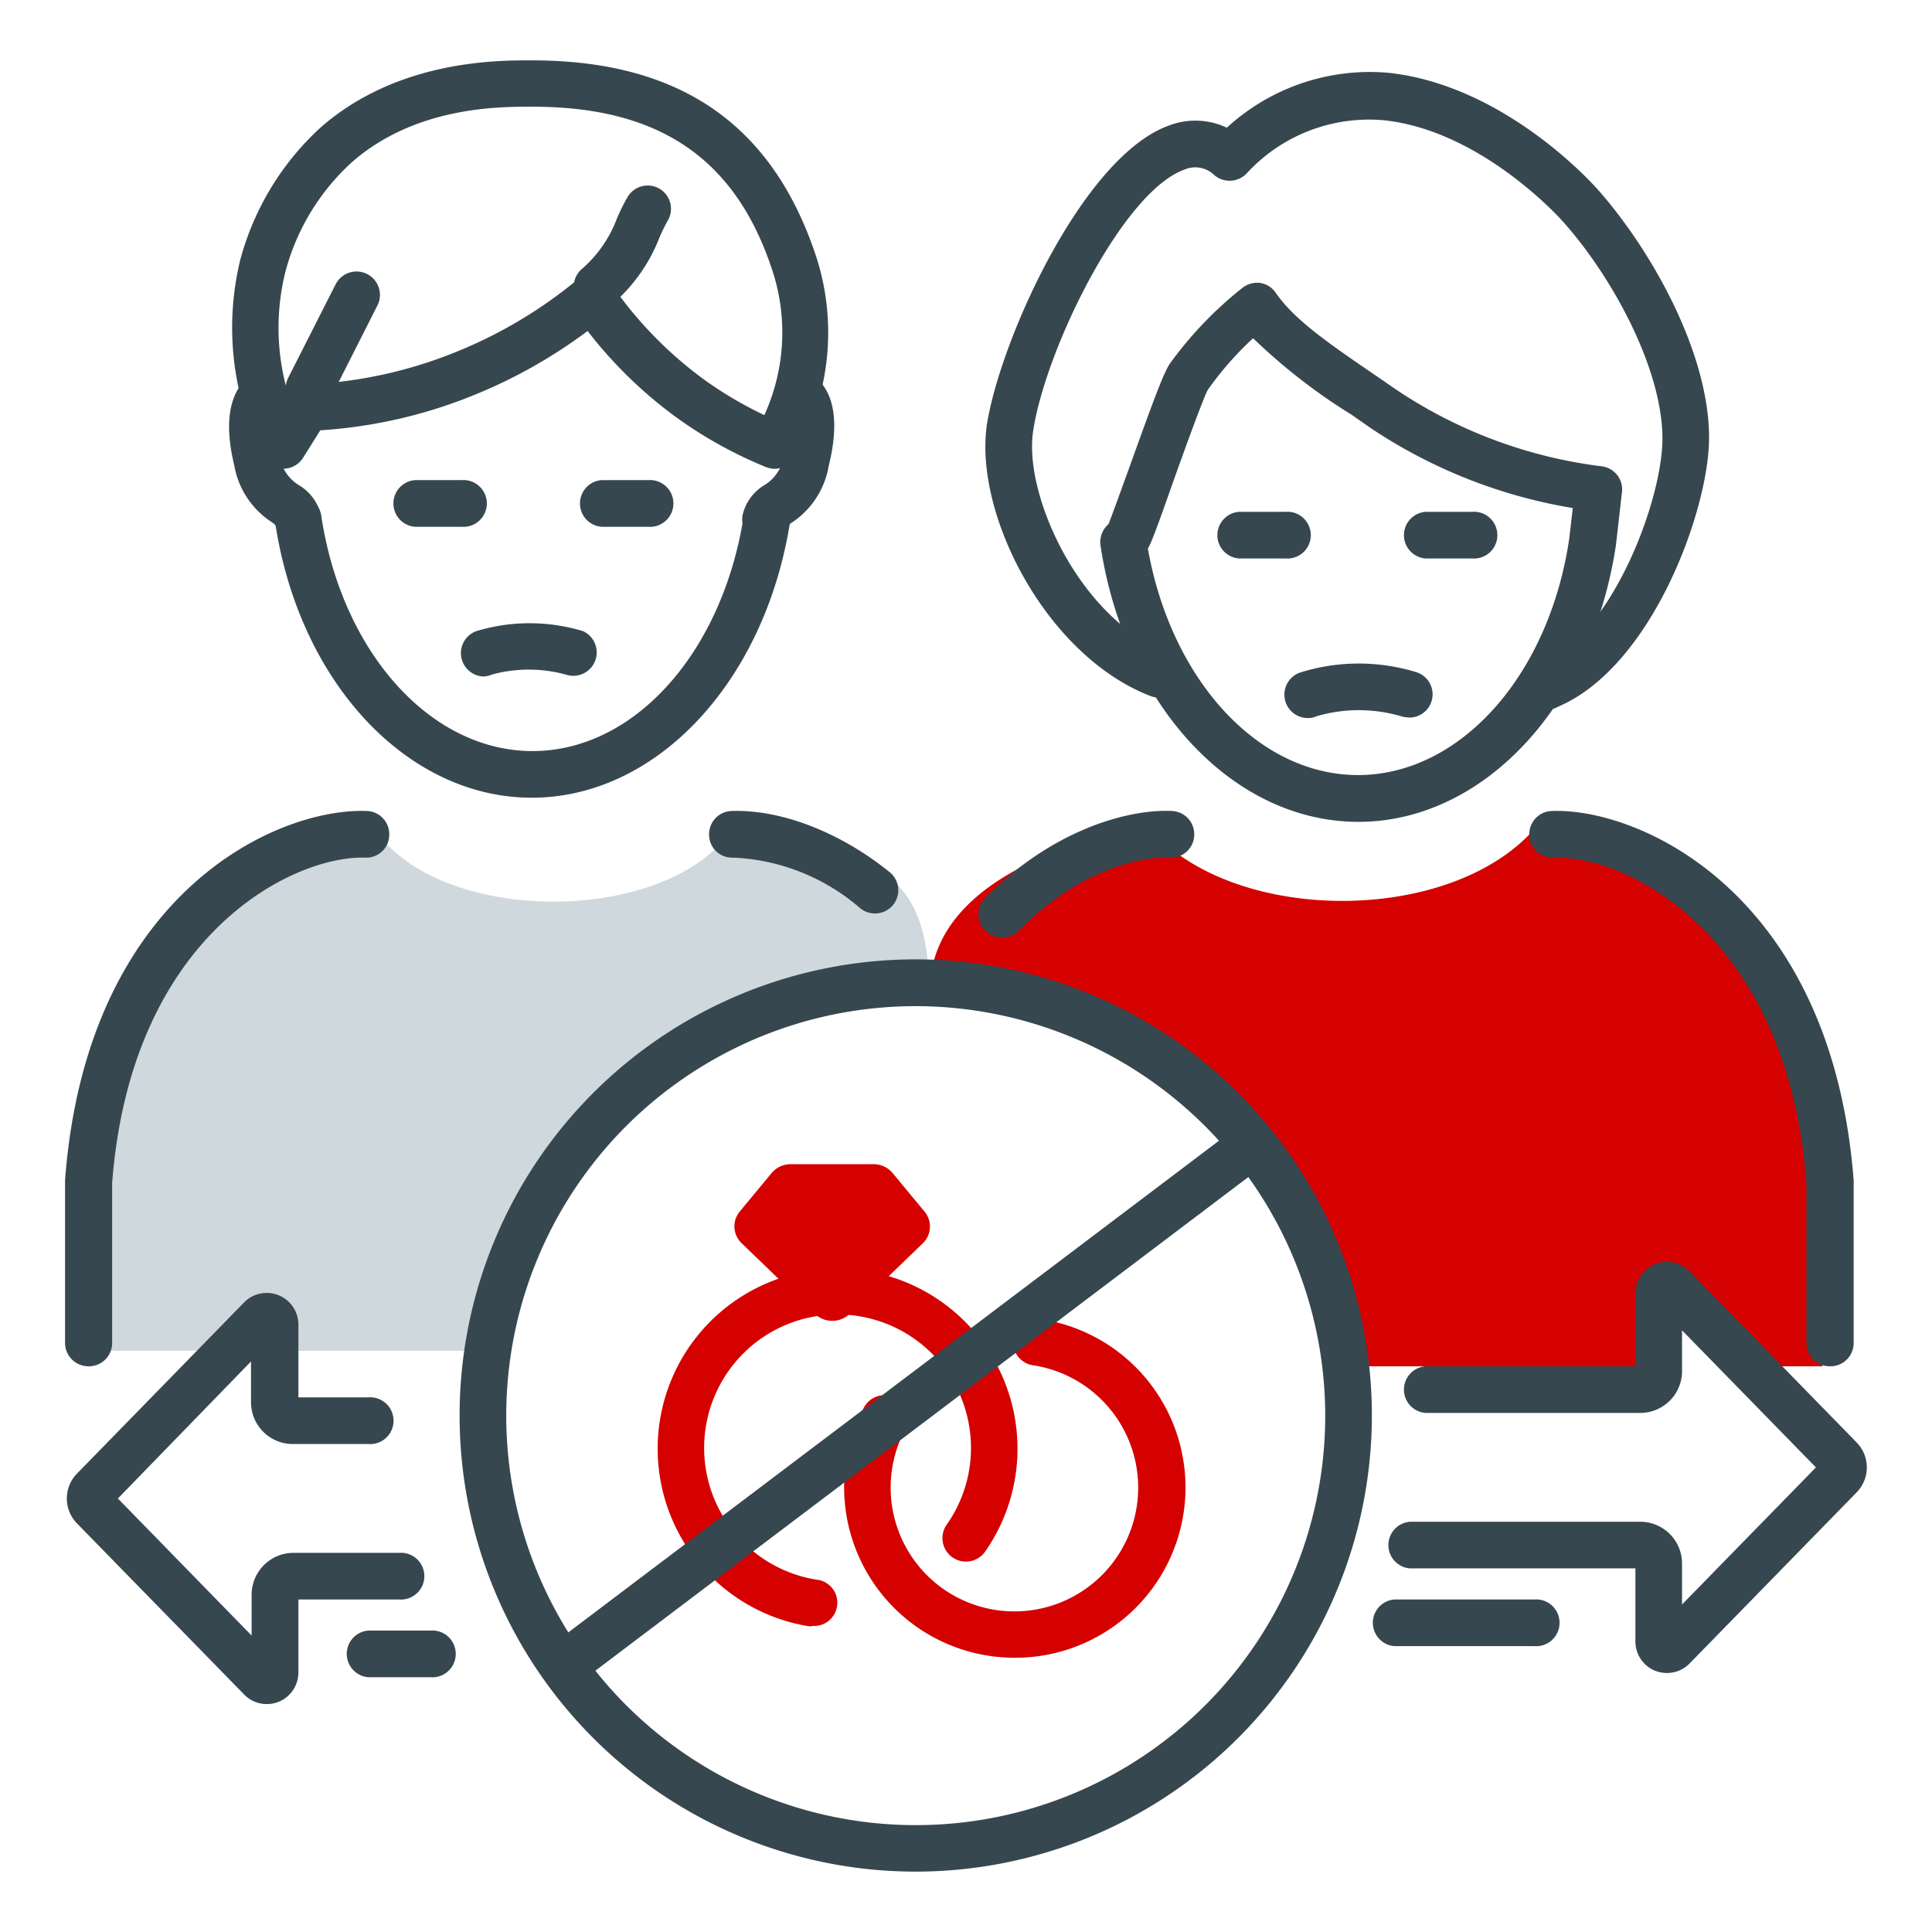
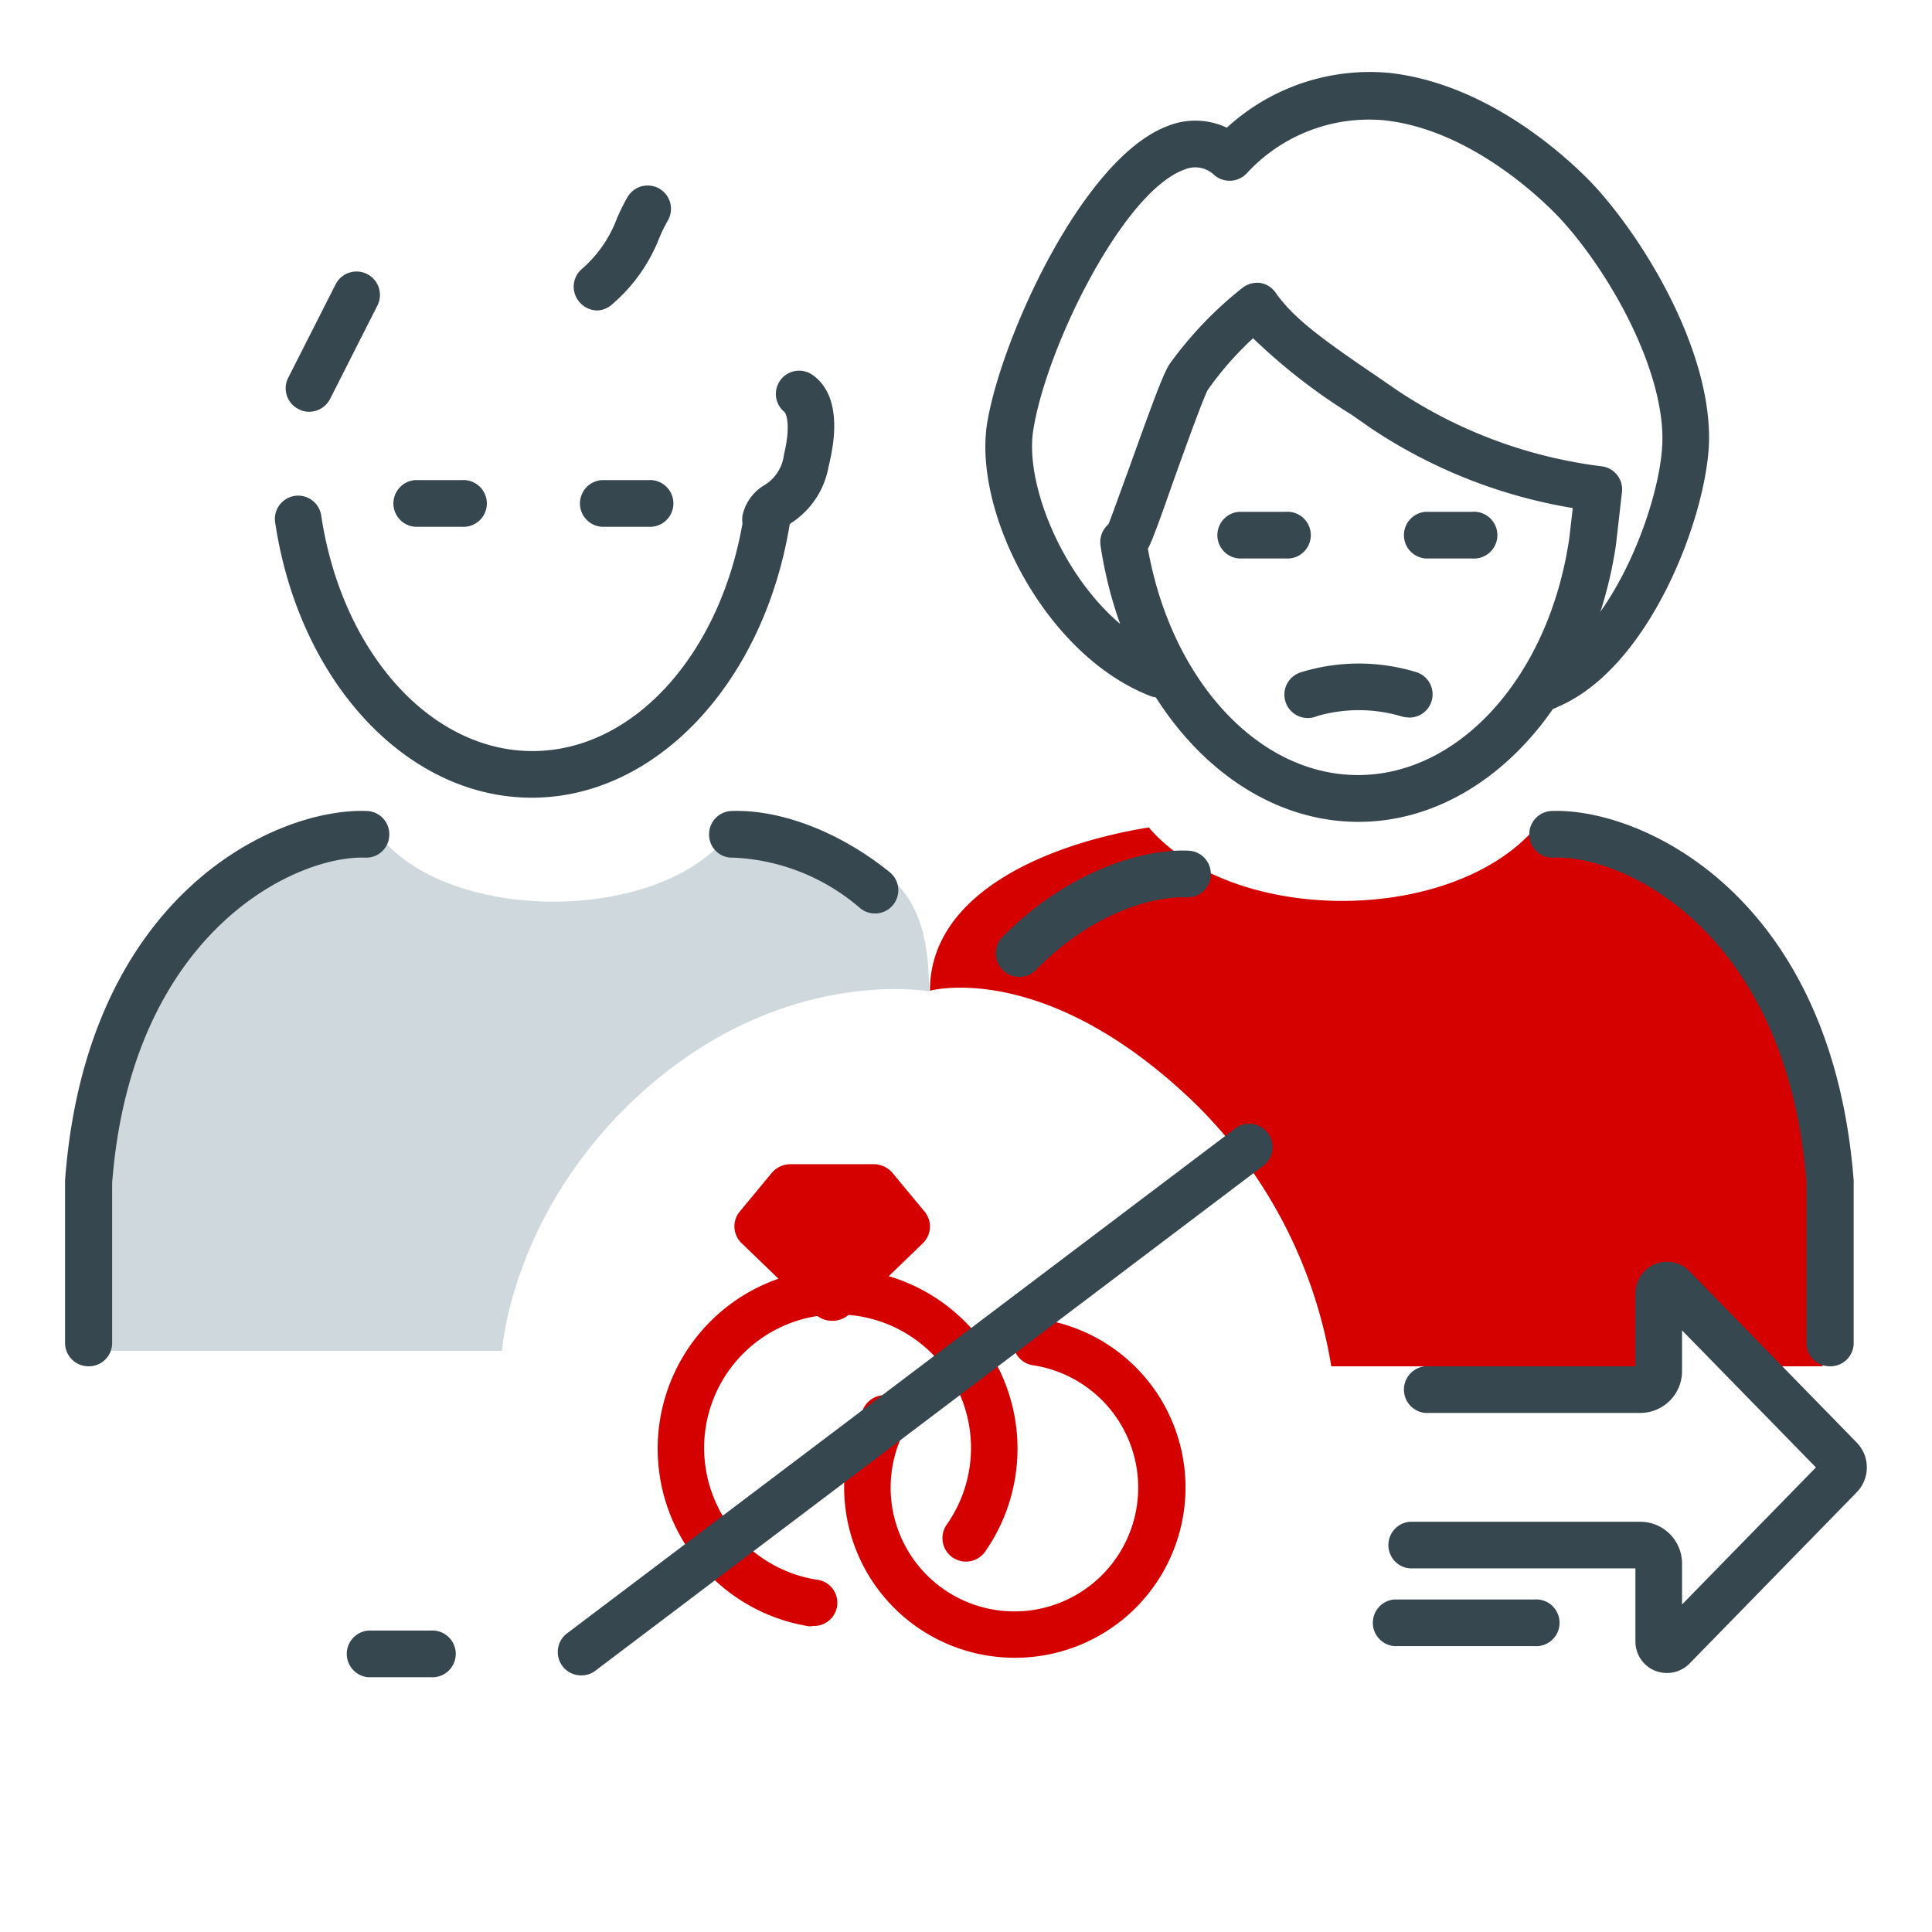
<svg xmlns="http://www.w3.org/2000/svg" viewBox="0 0 128 128">
  <path d="M48.57,54.87c-4.33,6.49-19.48,6.49-23.8,0C14,54.87,6.37,67.33,6.37,74.69v14.8H33.26s.52-8.41,8.09-16c9.74-9.73,20.2-7.81,20.2-7.81C61.55,59.2,59.39,56,48.57,54.87Z" fill="#cfd8dc" />
  <path d="M76.11,54.82c5.57,6.49,20.07,6.49,25.64,0,11.15,0,19,13.54,19,20.9v14.8h-6.18l-5.15-5v5H88.2a31.56,31.56,0,0,0-8.92-17.31c-10-9.73-17.67-7.57-17.67-7.57C61.61,59.15,69.42,55.9,76.11,54.82Z" fill="#d50000" />
  <path d="M39.56,20.57A1.58,1.58,0,0,1,38.38,20a1.55,1.55,0,0,1,.17-2.18,8.22,8.22,0,0,0,2.32-3.34,13.56,13.56,0,0,1,.71-1.43,1.54,1.54,0,0,1,2.66,1.57,10.67,10.67,0,0,0-.55,1.12,11.11,11.11,0,0,1-3.13,4.42A1.54,1.54,0,0,1,39.56,20.57Z" fill="#37474f" />
-   <path d="M51.34,31.06a1.66,1.66,0,0,1-.58-.11,28.45,28.45,0,0,1-6.09-3.4,29.09,29.09,0,0,1-5.74-5.62,33.62,33.62,0,0,1-7.37,4.18,32.46,32.46,0,0,1-10.34,2.4l-1.14,1.82a1.55,1.55,0,0,1-2.69-.12,19,19,0,0,1-1.47-13,18.28,18.28,0,0,1,5.35-8.79C26.25,4.08,32.64,4,35,4h.25c9.86,0,16,4.3,18.87,13.14a16.32,16.32,0,0,1-1.5,13.16A1.53,1.53,0,0,1,51.34,31.06ZM39.23,18.18l.21,0a1.54,1.54,0,0,1,1.06.65,26.44,26.44,0,0,0,6,6.21,25.1,25.1,0,0,0,4.14,2.46,13.18,13.18,0,0,0,.58-9.43c-2.41-7.51-7.47-11-15.93-11h-.22c-2.29,0-7.64.07-11.76,3.68A15,15,0,0,0,18.91,18a15.38,15.38,0,0,0,.18,8.1,1.56,1.56,0,0,1,1.19-.63,29.6,29.6,0,0,0,10.1-2.22,30.43,30.43,0,0,0,7.87-4.72A1.59,1.59,0,0,1,39.23,18.18ZM35.05,5.55h0Z" fill="#37474f" />
  <path d="M20.49,27.28a1.45,1.45,0,0,1-.7-.17A1.54,1.54,0,0,1,19.11,25l3.13-6.17A1.55,1.55,0,0,1,25,20.25l-3.13,6.18A1.56,1.56,0,0,1,20.49,27.28Z" fill="#37474f" />
-   <path d="M19.74,35.93a1.55,1.55,0,0,1-1.5-1.16L18,34.59a5.62,5.62,0,0,1-2.48-3.76c-.6-2.48-.41-4.32.56-5.5a1.55,1.55,0,1,1,2.39,2s-.48.6.05,2.8a2.71,2.71,0,0,0,1.26,2,3.12,3.12,0,0,1,1.48,2A1.55,1.55,0,0,1,20,35.9,1.53,1.53,0,0,1,19.74,35.93Z" fill="#37474f" />
  <path d="M50.72,35.93a1.53,1.53,0,0,1-.3,0,1.55,1.55,0,0,1-1.22-1.81,3.12,3.12,0,0,1,1.48-2,2.74,2.74,0,0,0,1.26-2c.53-2.22.05-2.8.05-2.81a1.54,1.54,0,1,1,1.91-2.42c1,.74,1.9,2.38,1,6a5.62,5.62,0,0,1-2.48,3.76l-.25.18A1.54,1.54,0,0,1,50.72,35.93Z" fill="#37474f" />
  <path d="M35.23,52.85c-8.27,0-15.42-7.67-17-18.24a1.54,1.54,0,0,1,3.05-.46c1.36,9.05,7.23,15.61,14,15.61s12.6-6.56,14-15.61a1.55,1.55,0,0,1,3.06.46C50.66,45.18,43.5,52.85,35.23,52.85Z" fill="#37474f" />
  <path d="M30.58,34.9H27.49a1.55,1.55,0,0,1,0-3.09h3.09a1.55,1.55,0,1,1,0,3.09Z" fill="#37474f" />
  <path d="M42.94,34.9H39.85a1.55,1.55,0,0,1,0-3.09h3.09a1.55,1.55,0,1,1,0,3.09Z" fill="#37474f" />
-   <path d="M32.06,44.82a1.55,1.55,0,0,1-.52-3,12.17,12.17,0,0,1,7.1,0,1.55,1.55,0,0,1-1.16,2.87,9.33,9.33,0,0,0-4.89,0A1.6,1.6,0,0,1,32.06,44.82Z" fill="#37474f" />
  <path d="M93.32,47.53a1.7,1.7,0,0,1-.54-.09,9.93,9.93,0,0,0-5.51,0,1.55,1.55,0,1,1-1.08-2.9,13,13,0,0,1,7.67,0,1.54,1.54,0,0,1-.54,3Z" fill="#37474f" />
-   <path d="M17.67,112.9a2.08,2.08,0,0,1-1.49-.63L5.11,100.94a2.36,2.36,0,0,1,0-3.32L16.17,86.29a2.1,2.1,0,0,1,3.6,1.46v4.83H24.4a1.55,1.55,0,1,1,0,3.09h-5a2.77,2.77,0,0,1-2.77-2.76V90.2L7.81,99.28l8.86,9.08v-2.71a2.78,2.78,0,0,1,2.77-2.77h7a1.55,1.55,0,1,1,0,3.09H19.77v4.84a2.1,2.1,0,0,1-1.31,1.94A2.17,2.17,0,0,1,17.67,112.9Z" fill="#37474f" />
  <path d="M28.52,111.12H24.4a1.55,1.55,0,0,1,0-3.09h4.12a1.55,1.55,0,1,1,0,3.09Z" fill="#37474f" />
  <path d="M90,54.45c-8.3,0-15.49-7.7-17.09-18.32a1.56,1.56,0,0,1,.53-1.4c.22-.55.86-2.33,1.39-3.78,1.71-4.77,2.31-6.35,2.7-6.89a25.19,25.19,0,0,1,4.8-5,1.59,1.59,0,0,1,1.19-.31,1.53,1.53,0,0,1,1,.65c1.25,1.8,3.46,3.32,6.8,5.6l1.31.9a31.36,31.36,0,0,0,13.53,5,1.54,1.54,0,0,1,1.3,1.7l-.4,3.51C105.47,46.75,98.28,54.45,90,54.45ZM76.05,36.35c1.56,8.74,7.33,15,13.92,15,6.77,0,12.67-6.6,14-15.69l.23-2a34.08,34.08,0,0,1-13.36-5.28l-1.29-.9a38.78,38.78,0,0,1-6.53-5.07,21.51,21.51,0,0,0-3,3.42c-.28.49-1.55,4-2.31,6.13-1,2.85-1.43,4-1.64,4.35Z" fill="#37474f" />
  <path d="M85.17,37H82.08a1.55,1.55,0,0,1,0-3.09h3.09a1.55,1.55,0,1,1,0,3.09Z" fill="#37474f" />
  <path d="M97.53,37H94.44a1.55,1.55,0,0,1,0-3.09h3.09a1.55,1.55,0,1,1,0,3.09Z" fill="#37474f" />
-   <path d="M66.38,62.11a1.54,1.54,0,0,1-1.1-2.63c4.33-4.41,9.35-5.89,12.35-5.75a1.54,1.54,0,0,1,1.49,1.6,1.53,1.53,0,0,1-1.6,1.49c-2.35-.09-6.41,1.13-10,4.83A1.56,1.56,0,0,1,66.38,62.11Z" fill="#37474f" />
+   <path d="M66.38,62.11c4.33-4.41,9.35-5.89,12.35-5.75a1.54,1.54,0,0,1,1.49,1.6,1.53,1.53,0,0,1-1.6,1.49c-2.35-.09-6.41,1.13-10,4.83A1.56,1.56,0,0,1,66.38,62.11Z" fill="#37474f" />
  <path d="M121.22,90.52A1.54,1.54,0,0,1,119.68,89V78.38c-1.26-16.53-12-21.75-16.76-21.56a1.52,1.52,0,0,1-1.6-1.49,1.54,1.54,0,0,1,1.49-1.6c5.88-.22,18.53,5.5,20,24.47a.49.49,0,0,1,0,.12V89A1.54,1.54,0,0,1,121.22,90.52Z" fill="#37474f" />
  <path d="M5.86,90.52A1.55,1.55,0,0,1,4.31,89V78.32s0-.08,0-.12c1.42-19,14-24.7,20-24.47a1.54,1.54,0,0,1,1.48,1.6,1.52,1.52,0,0,1-1.59,1.49c-4.71-.15-15.5,5-16.77,21.56V89A1.54,1.54,0,0,1,5.86,90.52Z" fill="#37474f" />
  <path d="M110.44,110.84a2.21,2.21,0,0,1-.79-.15,2.09,2.09,0,0,1-1.3-1.94v-4.84H93.41a1.55,1.55,0,0,1,0-3.09h15.26a2.77,2.77,0,0,1,2.77,2.77v2.71l8.87-9.08-8.87-9.08v2.71a2.77,2.77,0,0,1-2.77,2.76H94.44a1.55,1.55,0,0,1,0-3.09h13.91V85.69a2.09,2.09,0,0,1,3.59-1.46L123,95.56a2.36,2.36,0,0,1,0,3.32l-11.06,11.33A2.09,2.09,0,0,1,110.44,110.84Zm-1.77-6.93h0Z" fill="#37474f" />
  <path d="M101.65,109.06H92.38a1.55,1.55,0,0,1,0-3.09h9.27a1.55,1.55,0,1,1,0,3.09Z" fill="#37474f" />
  <path d="M58,60.52a1.55,1.55,0,0,1-1-.34,13.74,13.74,0,0,0-8.42-3.36,1.52,1.52,0,0,1-1.6-1.49,1.54,1.54,0,0,1,1.49-1.6c3.28-.11,7.19,1.4,10.47,4.05a1.54,1.54,0,0,1-1,2.74Z" fill="#37474f" />
  <path d="M102.67,47a1.55,1.55,0,0,1-1.42-.94,1.54,1.54,0,0,1,.81-2c4.75-2,8.08-10.93,8.08-15,0-4.62-3.32-10.73-6.6-14.39-.06-.07-5.32-6-11.83-6.7a11,11,0,0,0-9.07,3.47,1.56,1.56,0,0,1-2.18.17,1.81,1.81,0,0,0-2-.37c-4.07,1.47-9.14,11.79-10,17.24-.7,4.19,3,12.47,8.87,14.76a1.54,1.54,0,1,1-1.12,2.87c-7-2.72-11.78-12.25-10.8-18.13.93-5.58,6.34-17.58,12-19.65a4.89,4.89,0,0,1,3.87.13A14,14,0,0,1,92.05,4.83c7.72.86,13.56,7.45,13.81,7.73,3.54,4,7.37,10.79,7.37,16.44,0,4.78-3.78,15.17-10,17.82A1.41,1.41,0,0,1,102.67,47Z" fill="#37474f" />
  <path d="M54,87.06l-4.86-4.69A1.54,1.54,0,0,1,49,80.28l2.12-2.56a1.64,1.64,0,0,1,1.25-.59h5.52a1.64,1.64,0,0,1,1.25.59l2.12,2.56a1.54,1.54,0,0,1-.12,2.09l-4.86,4.69A1.67,1.67,0,0,1,54,87.06Z" fill="#d50000" />
  <path d="M53.81,107.74a1.1,1.1,0,0,1-.25,0,11.92,11.92,0,1,1,11.7-4.93A1.54,1.54,0,1,1,62.73,101a8.84,8.84,0,1,0-8.67,3.65,1.54,1.54,0,0,1-.25,3.07Z" fill="#d50000" />
  <path d="M67.17,109.83a11.29,11.29,0,0,1-10-16.44,1.55,1.55,0,1,1,2.75,1.41,8.2,8.2,0,1,0,8.57-4.34,1.55,1.55,0,1,1,.48-3.06,11.28,11.28,0,0,1-1.76,22.43Z" fill="#d50000" />
-   <path d="M60.67,124A30.22,30.22,0,1,1,90.89,93.78,30.24,30.24,0,0,1,60.67,124Zm0-57.34A27.13,27.13,0,1,0,87.8,93.78,27.16,27.16,0,0,0,60.67,66.66Z" fill="#37474f" />
  <path d="M38.49,111a1.55,1.55,0,0,1-.93-2.78L81.92,74.7a1.55,1.55,0,0,1,1.86,2.47L39.43,110.7A1.51,1.51,0,0,1,38.49,111Z" fill="#37474f" />
</svg>